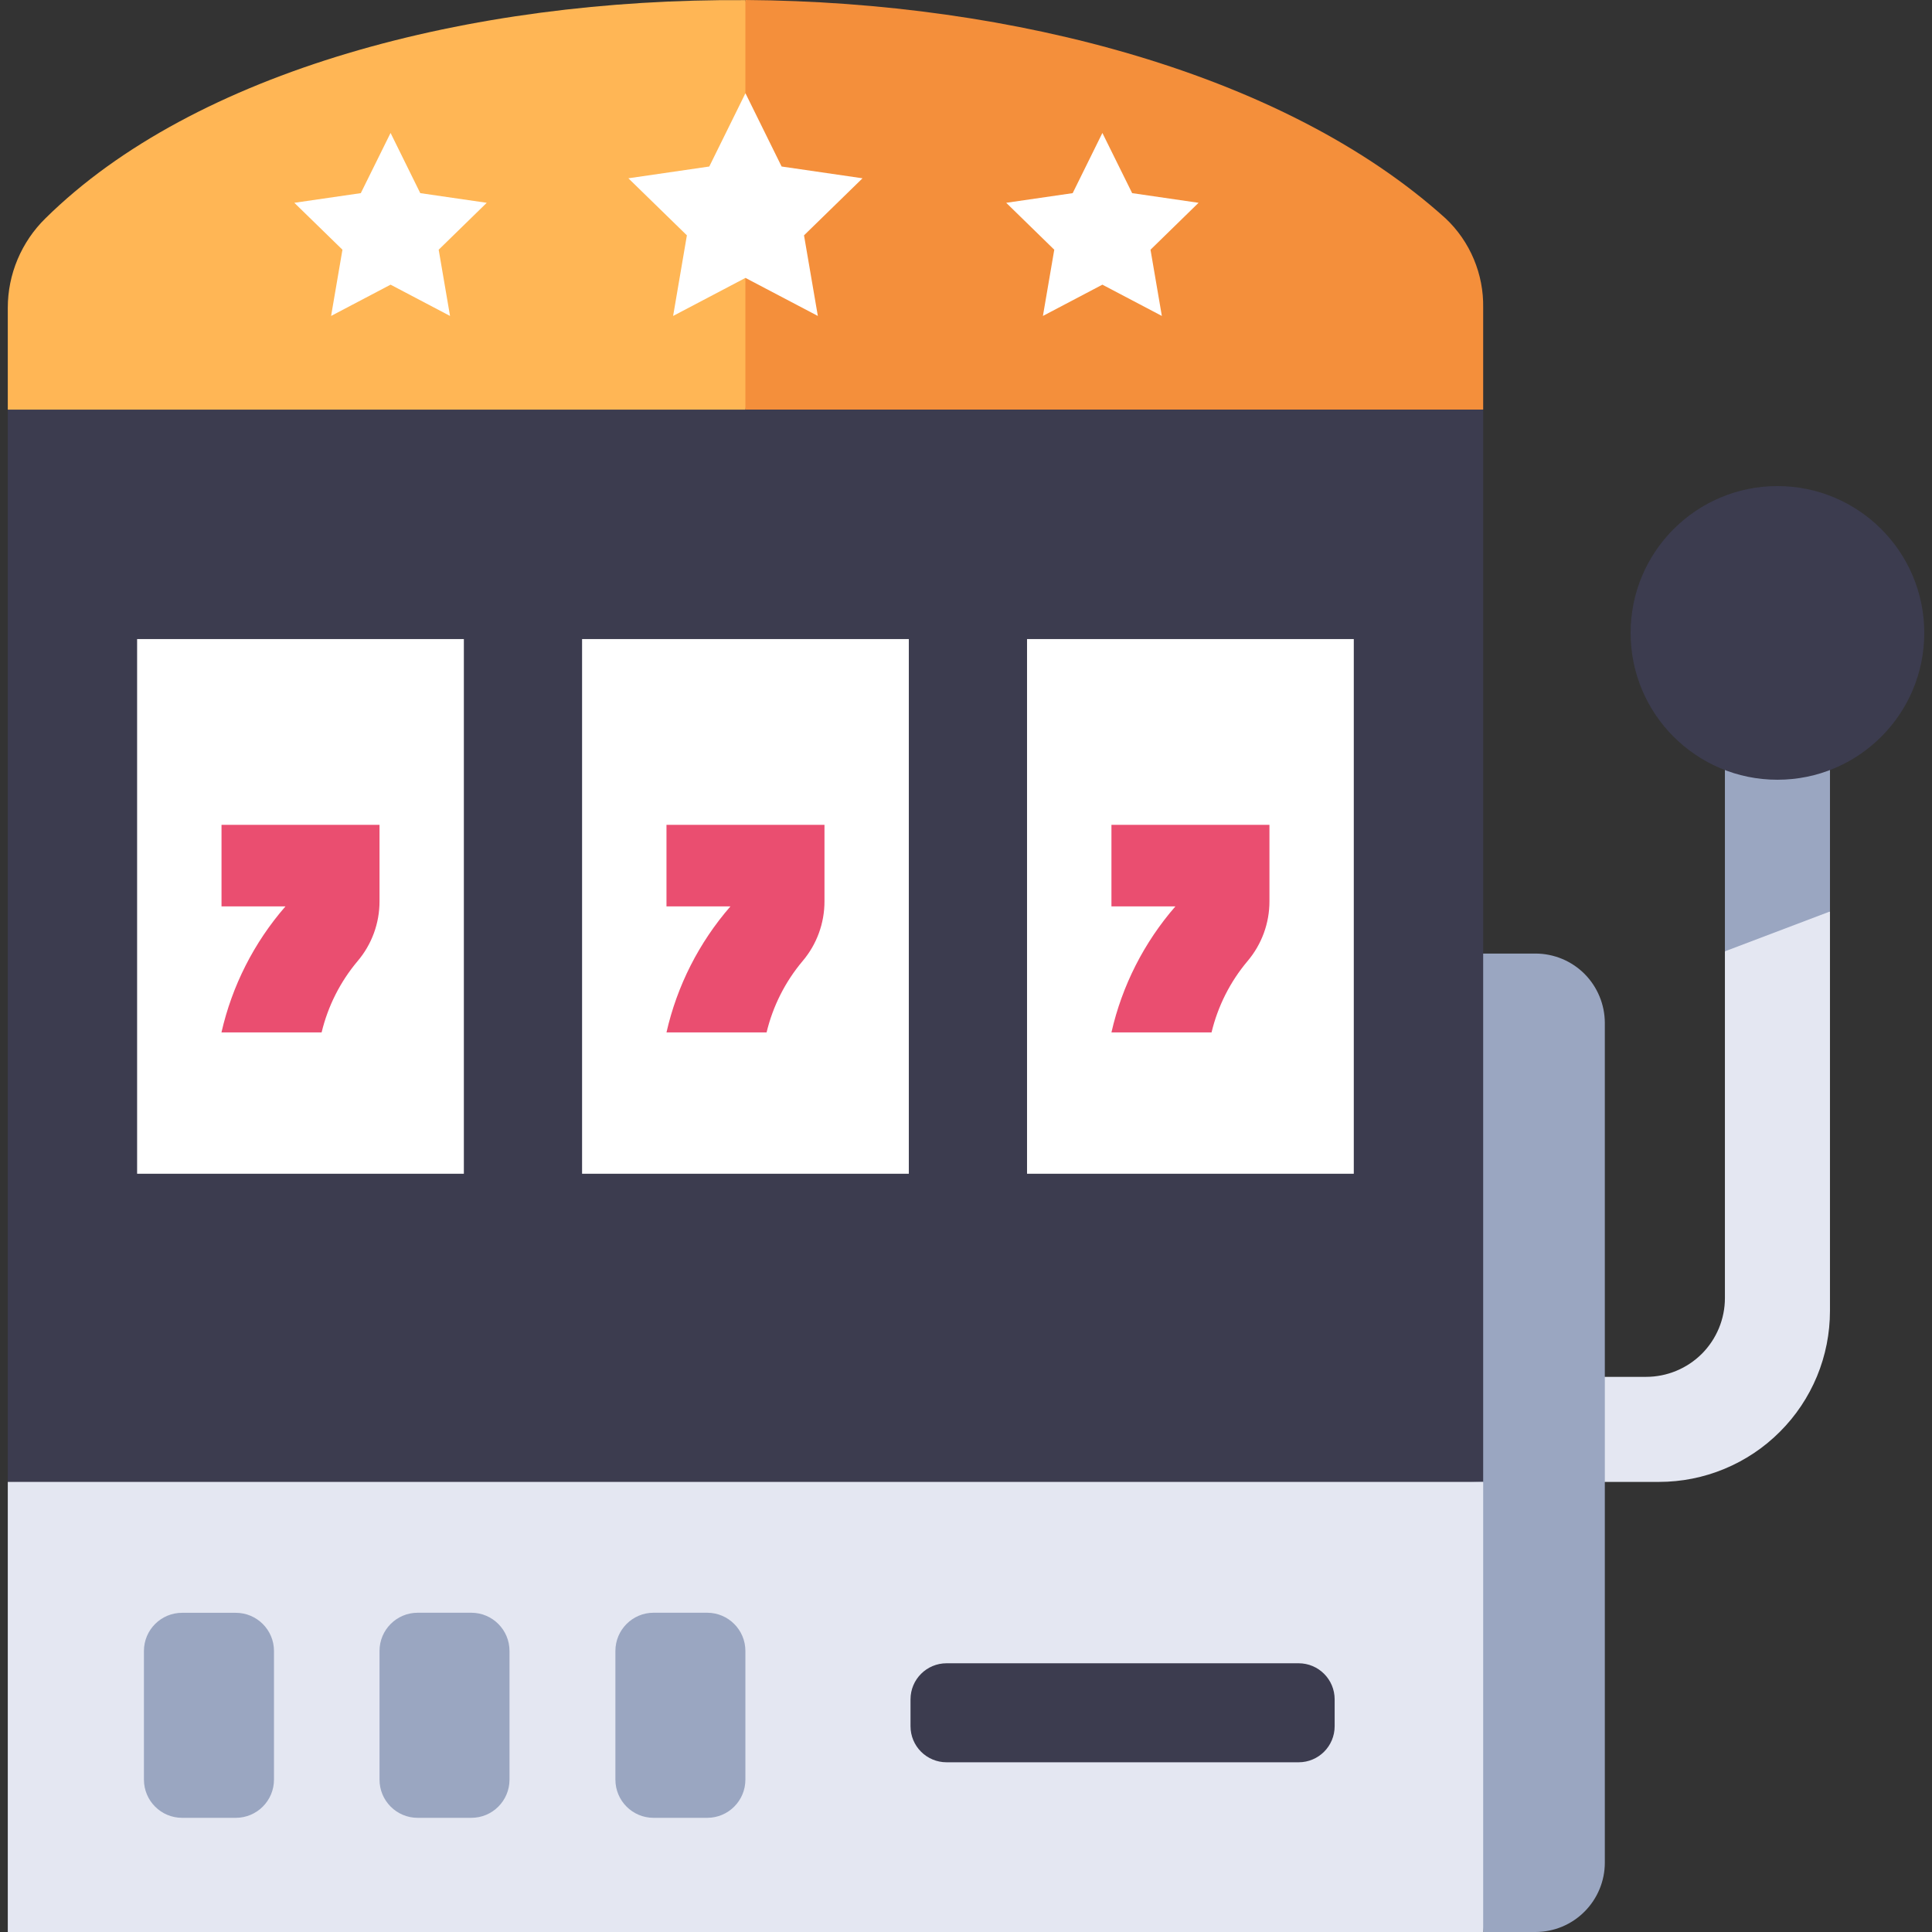
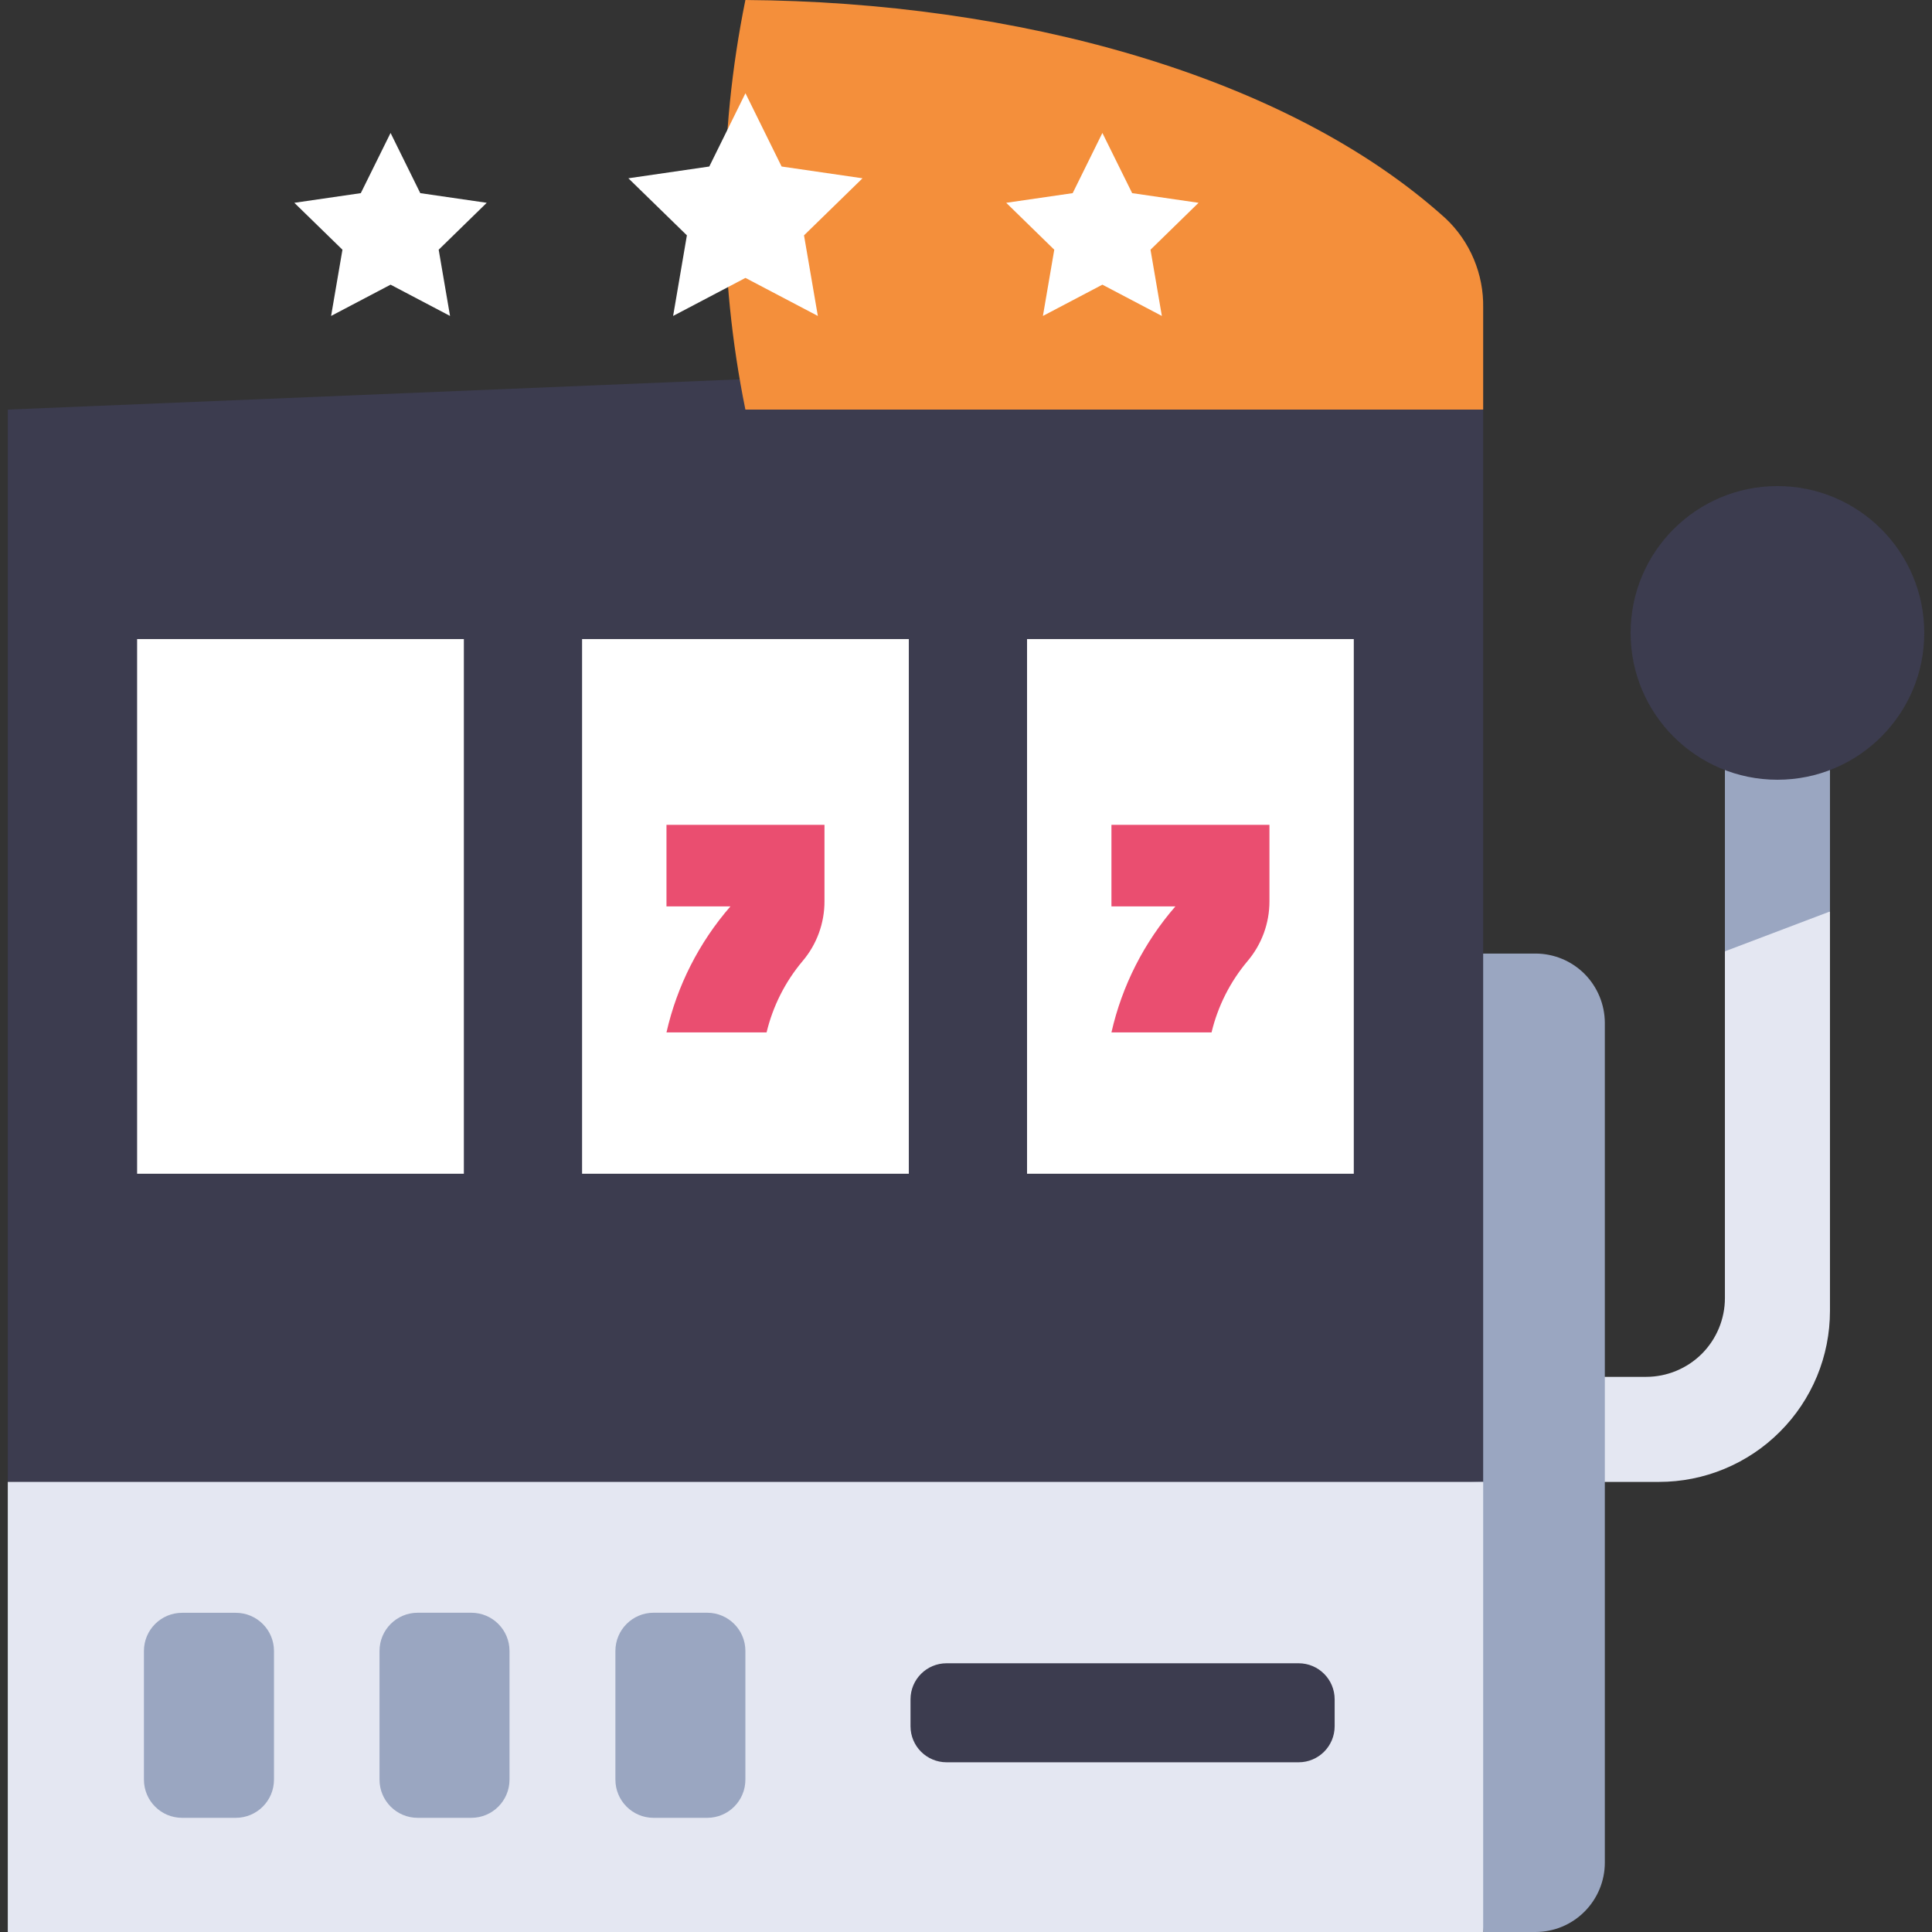
<svg xmlns="http://www.w3.org/2000/svg" width="32" height="32" viewBox="0 0 32 32" fill="none">
  <rect x="0" y="0" width="32" height="32" fill="#333333" stroke="none" />
  <path d="M28.57 15.757V21.5C28.57 21.846 28.432 22.178 28.188 22.423C27.943 22.667 27.611 22.805 27.265 22.805H26.361V24.545H27.478C27.85 24.545 28.218 24.472 28.562 24.329C28.905 24.187 29.218 23.978 29.48 23.715C29.744 23.452 29.952 23.14 30.095 22.796C30.237 22.453 30.31 22.084 30.31 21.712V15.097C29.627 14.759 29.063 15.063 28.57 15.757V15.757Z" fill="#E4E7F2" />
  <path d="M25.432 15.794H23.972L24.566 32H25.432C25.736 32 26.029 31.879 26.244 31.663C26.459 31.448 26.581 31.156 26.581 30.851V16.942C26.58 16.638 26.459 16.346 26.244 16.13C26.029 15.915 25.736 15.794 25.432 15.794V15.794Z" fill="#9AA6C1" />
  <path d="M12.347 6.279L0.129 6.784V24.545L12.347 24.872L24.566 24.545V6.784L12.347 6.279Z" fill="#3C3C4F" />
  <path d="M0.129 24.545H24.566V32H0.129V24.545Z" fill="#E4E7F2" />
  <path d="M2.271 10.585H7.683V19.441H2.271V10.585Z" fill="white" />
-   <path d="M3.669 13.662V15.013H4.728C4.207 15.611 3.844 16.328 3.668 17.1H5.327C5.431 16.666 5.635 16.261 5.923 15.919C6.158 15.643 6.287 15.29 6.286 14.927V13.662H3.669Z" fill="#EA4E70" />
  <path d="M9.641 10.585H15.053V19.441H9.641V10.585Z" fill="white" />
  <path d="M17.011 10.585H22.423V19.441H17.011V10.585Z" fill="white" />
  <path d="M18.409 13.662V15.013H19.468C18.948 15.611 18.584 16.328 18.409 17.1H20.067C20.171 16.666 20.375 16.261 20.663 15.919C20.898 15.642 21.027 15.29 21.026 14.927V13.662H18.409Z" fill="#EA4E70" />
  <path d="M11.039 13.662V15.013H12.098C11.578 15.611 11.214 16.328 11.039 17.1H12.697C12.801 16.666 13.005 16.261 13.293 15.919C13.528 15.643 13.657 15.29 13.656 14.927V13.662H11.039Z" fill="#EA4E70" />
  <path d="M3.905 26.713H3.017C2.667 26.713 2.384 26.996 2.384 27.345V29.476C2.384 29.826 2.667 30.109 3.017 30.109H3.905C4.254 30.109 4.538 29.826 4.538 29.476V27.345C4.538 26.996 4.254 26.713 3.905 26.713Z" fill="#9AA6C1" />
  <path d="M7.806 26.712H6.918C6.569 26.712 6.286 26.996 6.286 27.345V29.476C6.286 29.826 6.569 30.109 6.918 30.109H7.806C8.156 30.109 8.439 29.826 8.439 29.476V27.345C8.439 26.996 8.156 26.712 7.806 26.712Z" fill="#9AA6C1" />
  <path d="M11.713 26.712H10.825C10.476 26.712 10.193 26.996 10.193 27.345V29.476C10.193 29.826 10.476 30.109 10.825 30.109H11.713C12.063 30.109 12.346 29.826 12.346 29.476V27.345C12.346 26.996 12.063 26.712 11.713 26.712Z" fill="#9AA6C1" />
  <path d="M21.509 27.549H15.679C15.348 27.549 15.081 27.816 15.081 28.147V28.591C15.081 28.922 15.348 29.189 15.679 29.189H21.509C21.839 29.189 22.106 28.922 22.106 28.591V28.147C22.106 27.816 21.839 27.549 21.509 27.549Z" fill="#3C3C4F" />
  <path d="M28.57 15.757L30.31 15.097V11.805H28.57V15.757Z" fill="#9AA6C1" />
  <path d="M29.44 12.915C30.783 12.915 31.872 11.826 31.872 10.483C31.872 9.14 30.783 8.051 29.44 8.051C28.097 8.051 27.008 9.14 27.008 10.483C27.008 11.826 28.097 12.915 29.44 12.915Z" fill="#3C3C4F" />
  <path d="M23.943 3.617C21.306 1.235 16.81 0.03 12.346 0C11.891 2.238 11.891 4.546 12.346 6.784H24.566V5.098C24.571 4.821 24.518 4.547 24.411 4.292C24.304 4.037 24.145 3.807 23.943 3.617V3.617Z" fill="#F48F3B" />
-   <path d="M12.346 0.002C7.769 -0.028 3.224 1.176 0.751 3.618C0.554 3.811 0.398 4.042 0.291 4.296C0.184 4.55 0.129 4.823 0.129 5.099V6.785H12.346L12.346 0.002Z" fill="#FFB655" />
  <path d="M12.347 4.603L11.149 5.233L11.377 3.898L10.408 2.953L11.748 2.758L12.347 1.544L12.946 2.758L14.286 2.953L13.317 3.898L13.546 5.233L12.347 4.603Z" fill="white" />
  <path d="M6.469 4.715L5.484 5.233L5.672 4.136L4.875 3.359L5.976 3.199L6.469 2.202L6.961 3.199L8.062 3.359L7.266 4.136L7.454 5.233L6.469 4.715Z" fill="white" />
  <path d="M18.259 4.715L19.244 5.233L19.056 4.136L19.852 3.359L18.752 3.199L18.259 2.202L17.767 3.199L16.666 3.359L17.462 4.136L17.274 5.233L18.259 4.715Z" fill="white" />
</svg>